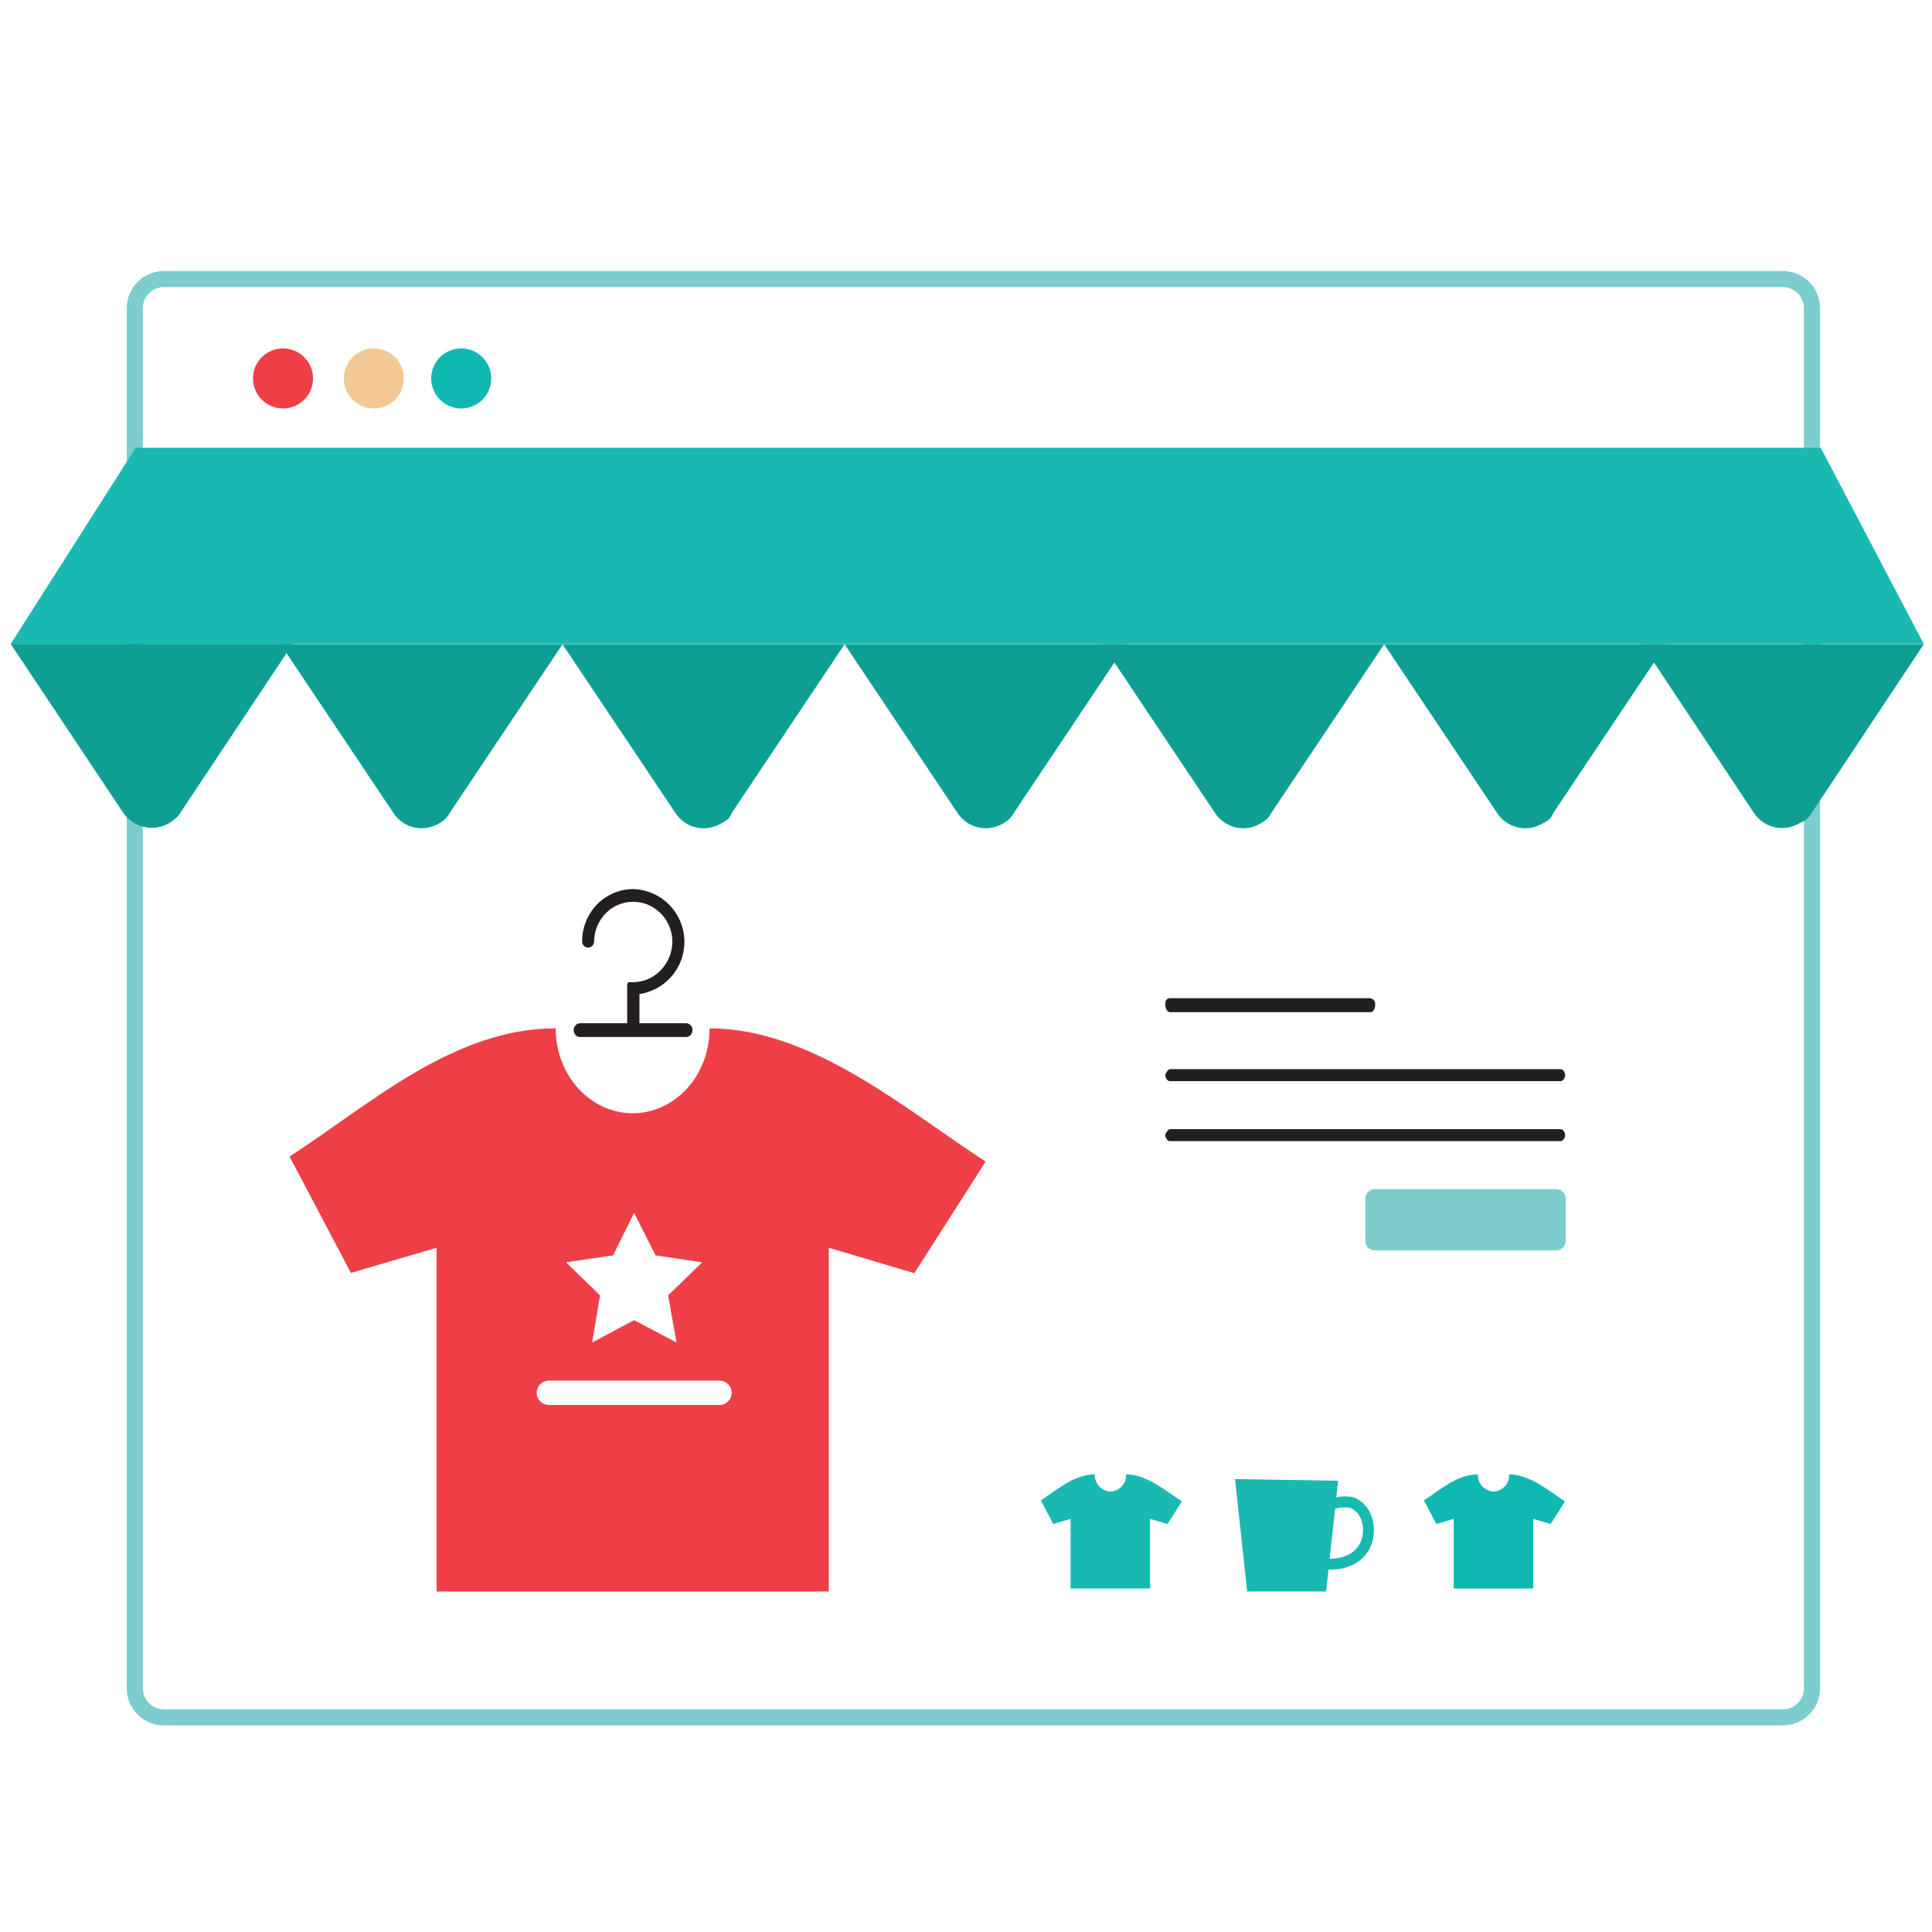
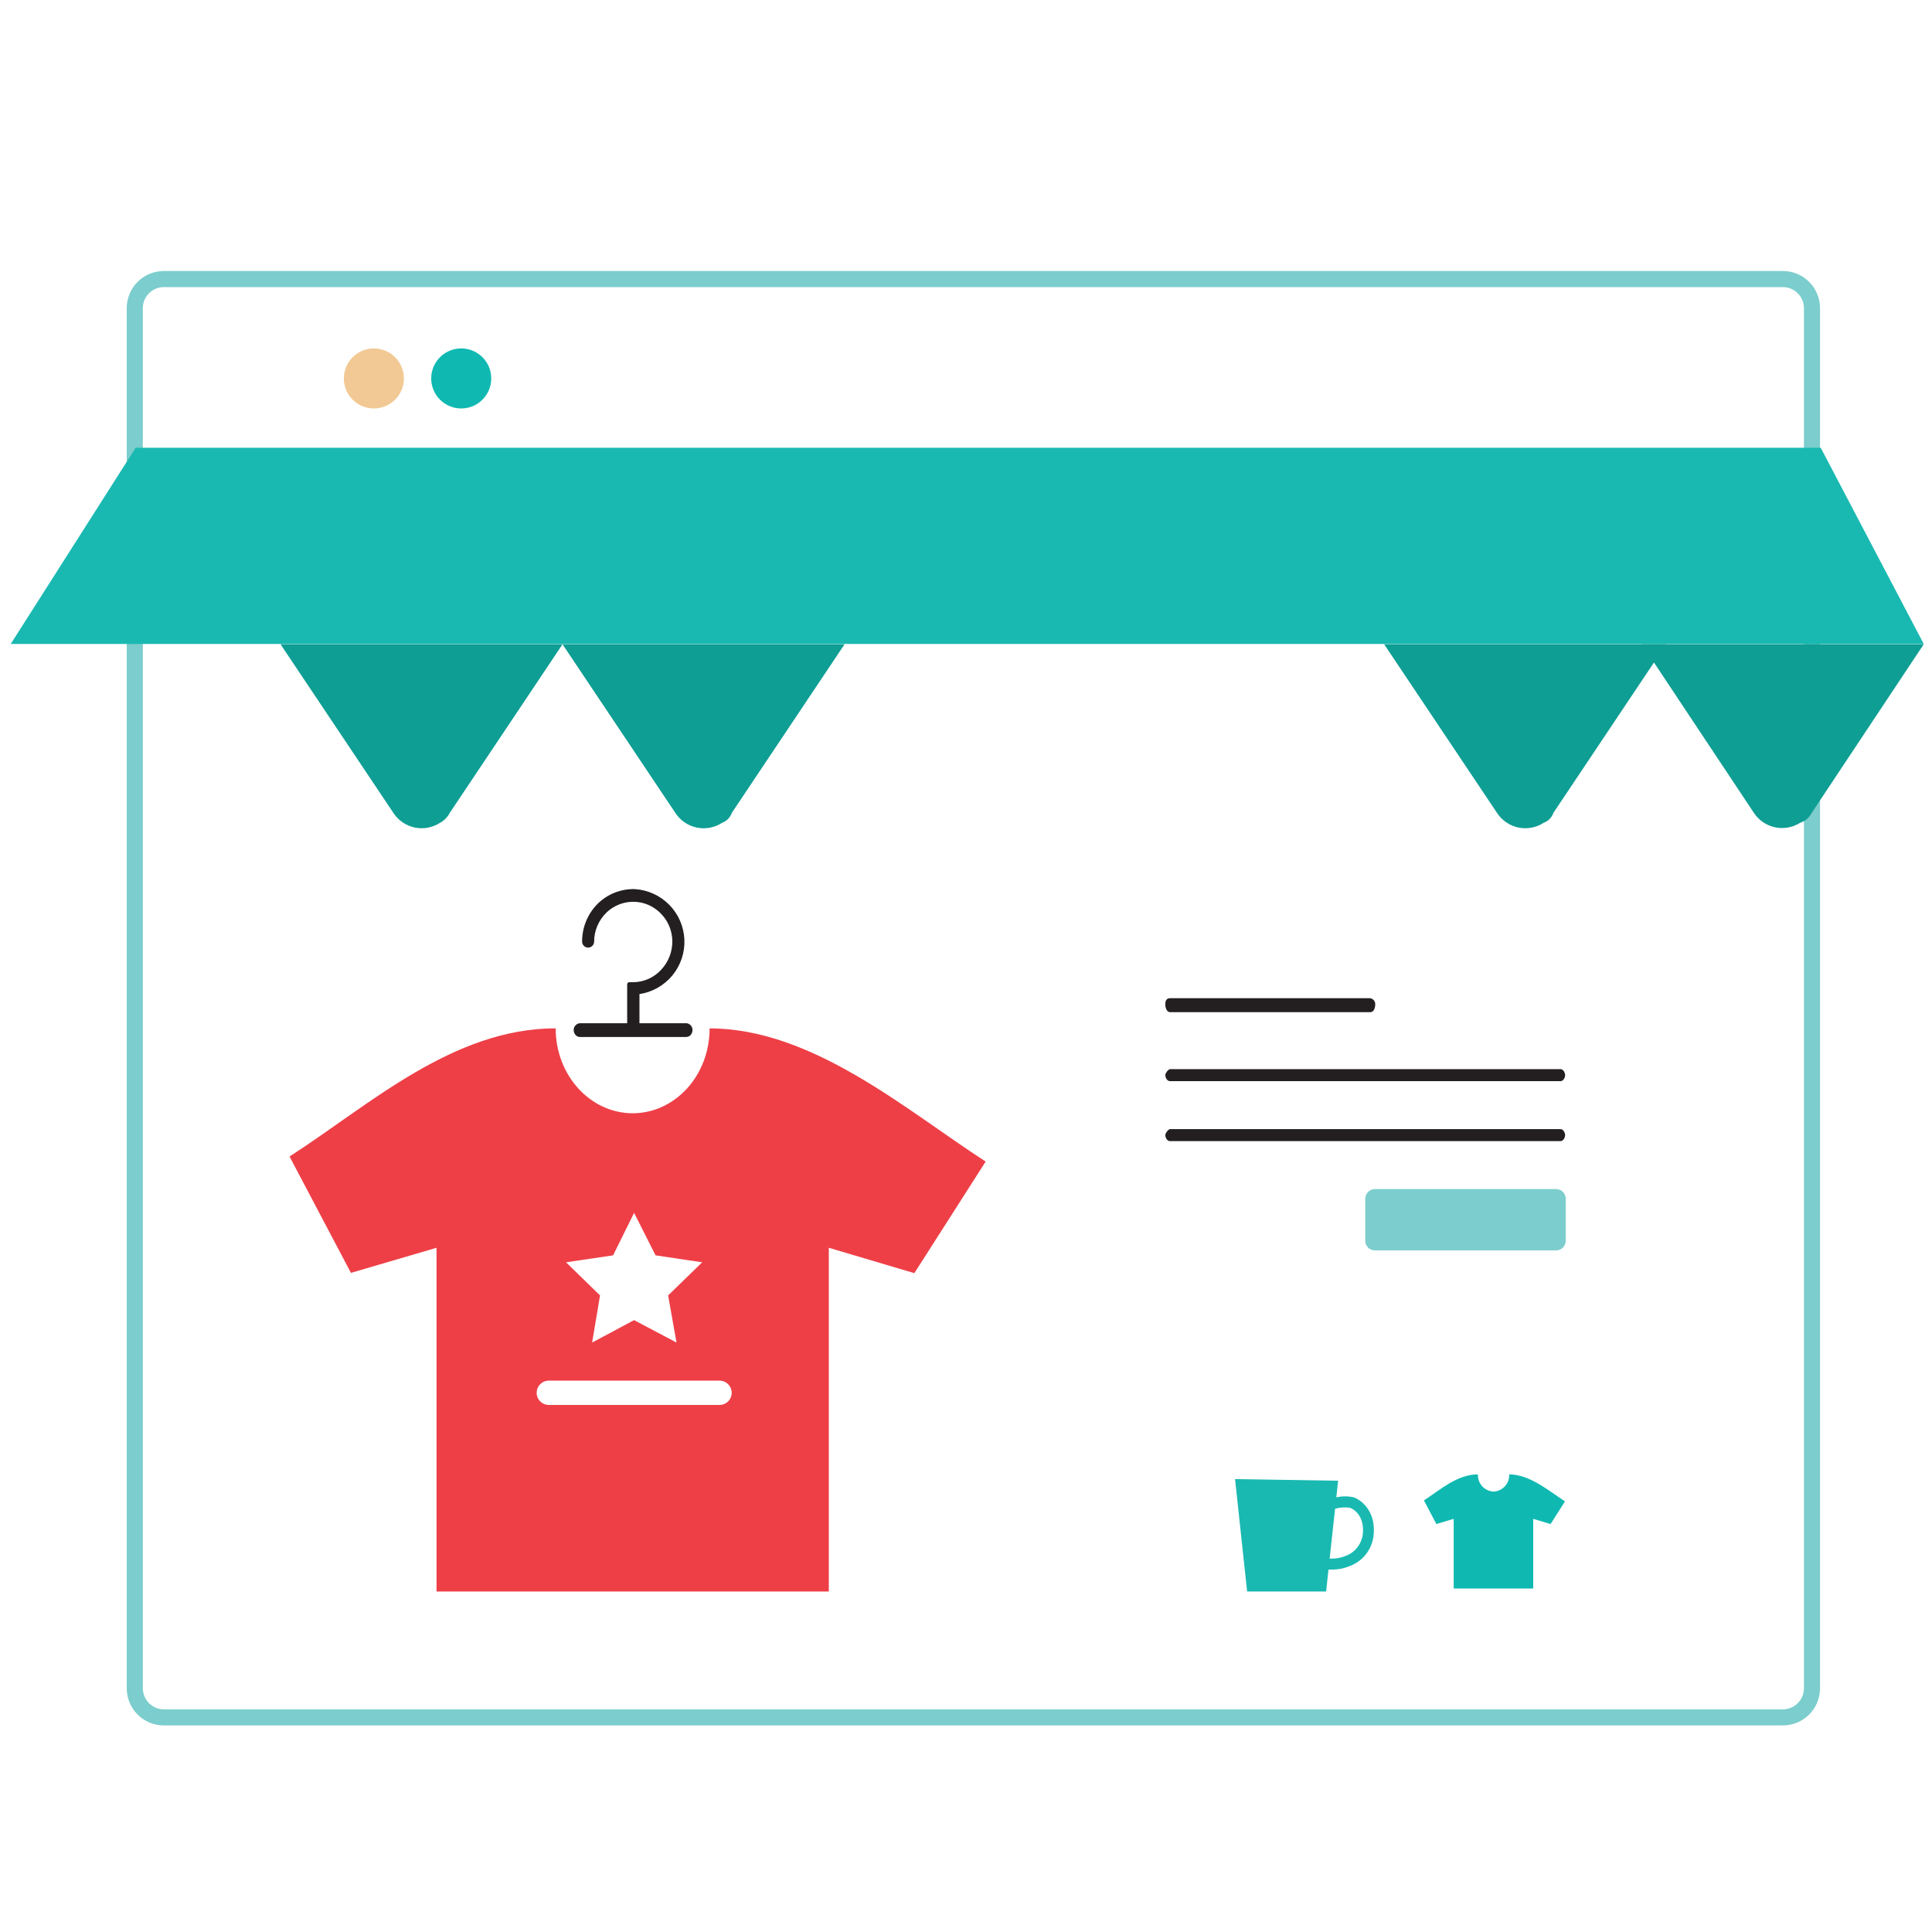
<svg xmlns="http://www.w3.org/2000/svg" width="180" height="180" viewBox="0 0 180 180" fill="none">
  <rect width="180" height="180" fill="white" />
  <mask id="mask0_7_19816" style="mask-type:alpha" maskUnits="userSpaceOnUse" x="0" y="0" width="180" height="180">
    <rect width="180" height="180" fill="#C4C4C4" />
  </mask>
  <g mask="url(#mask0_7_19816)">
    <path d="M166.108 26H15.267C13.771 26 12.558 27.213 12.558 28.709V157.295C12.558 158.791 13.771 160.004 15.267 160.004H166.108C167.604 160.004 168.817 158.791 168.817 157.295V28.709C168.817 27.213 167.604 26 166.108 26Z" fill="white" stroke="#7CCDCD" stroke-width="1.5" stroke-miterlimit="10" />
-     <path d="M104.917 137.365C104.936 137.771 104.793 138.167 104.519 138.468C104.246 138.768 103.865 138.948 103.459 138.968C103.053 138.948 102.672 138.768 102.398 138.468C102.125 138.167 101.982 137.771 102.001 137.365C100.059 137.365 98.475 138.817 96.973 139.791L98.129 141.991L99.744 141.507V147.999H107.154V141.507L108.77 141.991L110.115 139.879C108.619 138.911 106.846 137.365 104.904 137.365H104.917Z" fill="#19B9B1" />
    <path d="M140.61 137.365C140.628 137.771 140.485 138.167 140.212 138.468C139.939 138.768 139.557 138.948 139.151 138.968C138.746 138.948 138.364 138.768 138.091 138.468C137.818 138.167 137.675 137.771 137.693 137.365C135.751 137.365 134.167 138.817 132.665 139.791L133.822 141.991L135.437 141.507V147.999H142.847V141.507L144.462 141.991L145.807 139.879C144.311 138.911 142.539 137.365 140.597 137.365H140.61Z" fill="#0FB9B2" />
    <path d="M63.976 95.331H59.577V92.616C60.78 92.435 61.874 91.814 62.647 90.874C63.42 89.934 63.817 88.74 63.762 87.525C63.706 86.309 63.202 85.157 62.347 84.291C61.492 83.425 60.346 82.906 59.13 82.836C58.49 82.82 57.852 82.934 57.257 83.171C56.661 83.409 56.121 83.766 55.667 84.219C55.21 84.68 54.848 85.228 54.602 85.83C54.356 86.431 54.231 87.076 54.234 87.726C54.234 87.874 54.293 88.016 54.398 88.121C54.503 88.226 54.645 88.285 54.794 88.285C54.942 88.285 55.084 88.226 55.189 88.121C55.294 88.016 55.353 87.874 55.353 87.726C55.354 87.223 55.456 86.725 55.653 86.262C55.849 85.799 56.136 85.38 56.497 85.029C57.001 84.541 57.637 84.212 58.326 84.081C59.015 83.95 59.727 84.024 60.375 84.294C61.03 84.575 61.591 85.037 61.992 85.626C62.393 86.215 62.617 86.907 62.638 87.619C62.666 88.626 62.296 89.605 61.607 90.34C61.277 90.704 60.876 90.995 60.428 91.197C59.98 91.398 59.496 91.504 59.005 91.509H58.628C58.602 91.509 58.576 91.515 58.552 91.525C58.528 91.535 58.506 91.55 58.488 91.569C58.469 91.587 58.455 91.61 58.446 91.634C58.436 91.658 58.432 91.684 58.433 91.71V95.331H54.033C53.874 95.342 53.726 95.413 53.617 95.53C53.509 95.646 53.448 95.8 53.449 95.959C53.446 96.125 53.504 96.286 53.612 96.412C53.66 96.473 53.721 96.523 53.791 96.558C53.86 96.593 53.937 96.611 54.014 96.613H63.932C64.014 96.612 64.094 96.594 64.168 96.56C64.242 96.525 64.307 96.474 64.36 96.412C64.464 96.282 64.52 96.12 64.517 95.953C64.517 95.802 64.462 95.655 64.363 95.541C64.263 95.427 64.126 95.352 63.976 95.331Z" fill="#231F20" />
    <path d="M127.681 94.3H109.015C108.719 94.3 108.568 93.929 108.568 93.558C108.568 93.187 108.719 92.999 109.015 92.999H127.537C127.613 92.993 127.69 93.004 127.762 93.03C127.833 93.056 127.899 93.096 127.955 93.149C128.01 93.201 128.054 93.265 128.084 93.335C128.114 93.406 128.129 93.481 128.128 93.558C128.128 93.929 127.977 94.3 127.681 94.3Z" fill="#231F20" />
    <path d="M145.386 100.729H109.008C108.713 100.729 108.568 100.359 108.568 100.17C108.568 99.981 108.858 99.611 109.008 99.611H145.386C145.675 99.611 145.82 99.981 145.82 100.17C145.82 100.359 145.675 100.729 145.386 100.729Z" fill="#231F20" />
    <path d="M145.386 106.317H109.008C108.713 106.317 108.568 105.946 108.568 105.757C108.568 105.569 108.858 105.198 109.008 105.198H145.386C145.675 105.198 145.82 105.575 145.82 105.757C145.82 105.94 145.675 106.317 145.386 106.317Z" fill="#231F20" />
    <path d="M179.231 59.996H1L12.64 41.719H169.634L179.231 59.996Z" fill="#19B9B1" />
    <path d="M41.903 75.734L52.411 60.021H26.134L36.649 75.734C36.873 76.08 37.164 76.379 37.505 76.613C37.845 76.847 38.228 77.011 38.632 77.097C39.036 77.183 39.453 77.188 39.858 77.113C40.264 77.037 40.652 76.883 40.998 76.657C41.385 76.447 41.7 76.125 41.903 75.734Z" fill="#0E9E94" />
-     <path d="M16.769 75.778L27.265 59.996H1L11.515 75.778C11.763 76.125 12.078 76.419 12.441 76.644C12.804 76.869 13.208 77.019 13.63 77.086C14.051 77.153 14.482 77.136 14.897 77.036C15.312 76.935 15.702 76.753 16.046 76.501C16.222 76.318 16.581 76.136 16.769 75.778Z" fill="#0E9E94" />
    <path d="M68.181 75.734L78.689 60.021H52.405L62.92 75.734C63.145 76.081 63.436 76.38 63.777 76.615C64.118 76.849 64.501 77.014 64.906 77.1C65.311 77.186 65.728 77.191 66.135 77.115C66.541 77.039 66.929 76.884 67.276 76.657C67.486 76.581 67.677 76.458 67.833 76.298C67.99 76.138 68.109 75.945 68.181 75.734Z" fill="#0E9E94" />
-     <path d="M94.459 75.734L104.967 60.021H78.689L89.204 75.734C89.429 76.08 89.72 76.379 90.06 76.613C90.4 76.847 90.784 77.011 91.188 77.097C91.591 77.183 92.008 77.188 92.414 77.113C92.82 77.037 93.207 76.883 93.554 76.657C93.941 76.447 94.256 76.125 94.459 75.734Z" fill="#0E9E94" />
-     <path d="M118.449 75.734L128.957 60.021H102.686L113.194 75.734C113.419 76.08 113.71 76.379 114.05 76.613C114.39 76.847 114.774 77.011 115.177 77.097C115.581 77.183 115.998 77.188 116.404 77.113C116.81 77.037 117.197 76.883 117.544 76.657C117.932 76.449 118.248 76.126 118.449 75.734Z" fill="#0E9E94" />
    <path d="M144.726 75.734L155.235 60.021H128.957L139.472 75.734C139.697 76.08 139.988 76.379 140.328 76.613C140.668 76.847 141.051 77.011 141.455 77.097C141.859 77.183 142.276 77.188 142.682 77.113C143.088 77.037 143.475 76.883 143.821 76.657C144.032 76.581 144.222 76.458 144.379 76.298C144.536 76.138 144.654 75.945 144.726 75.734Z" fill="#0E9E94" />
    <path d="M168.792 75.734L179.231 60.021H152.966L163.406 75.734C163.859 76.421 164.564 76.903 165.369 77.076C166.174 77.249 167.015 77.098 167.711 76.657C167.943 76.583 168.158 76.462 168.344 76.304C168.529 76.145 168.682 75.951 168.792 75.734Z" fill="#0E9E94" />
    <path d="M66.113 95.808C66.113 100.208 62.895 103.721 58.923 103.721H58.96C54.988 103.721 51.77 100.182 51.77 95.808C42.179 95.808 34.38 102.979 26.976 107.75L32.695 118.591L40.671 116.253V148.276H77.219V116.253L85.188 118.617L91.831 108.221C84.434 103.432 75.704 95.814 66.113 95.814V95.808Z" fill="#EE3F47" />
    <path d="M57.119 116.957L52.736 117.606L55.904 120.691L55.166 125.081L59.078 122.994L63.029 125.081L62.247 120.691L65.421 117.606L61.076 116.957L59.078 113L57.119 116.957Z" fill="white" />
    <path d="M67.037 130.896H51.132C50.832 130.896 50.544 130.777 50.332 130.564C50.119 130.352 50 130.064 50 129.764C50 129.463 50.119 129.175 50.332 128.963C50.544 128.751 50.832 128.631 51.132 128.631H67.037C67.337 128.631 67.626 128.751 67.838 128.963C68.05 129.175 68.169 129.463 68.169 129.764C68.169 130.064 68.05 130.352 67.838 130.564C67.626 130.777 67.337 130.896 67.037 130.896Z" fill="white" />
-     <path d="M26.366 38.055C27.911 38.055 29.163 36.803 29.163 35.258C29.163 33.713 27.911 32.461 26.366 32.461C24.822 32.461 23.569 33.713 23.569 35.258C23.569 36.803 24.822 38.055 26.366 38.055Z" fill="#EE3F47" />
    <path d="M42.971 38.055C44.516 38.055 45.768 36.803 45.768 35.258C45.768 33.713 44.516 32.461 42.971 32.461C41.426 32.461 40.174 33.713 40.174 35.258C40.174 36.803 41.426 38.055 42.971 38.055Z" fill="#0FB9B2" />
    <path d="M34.832 38.055C36.377 38.055 37.629 36.803 37.629 35.258C37.629 33.713 36.377 32.461 34.832 32.461C33.288 32.461 32.035 33.713 32.035 35.258C32.035 36.803 33.288 38.055 34.832 38.055Z" fill="#F2C994" />
    <path d="M144.978 110.785H128.096C127.6 110.785 127.197 111.188 127.197 111.684V115.6C127.197 116.096 127.6 116.498 128.096 116.498H144.978C145.474 116.498 145.876 116.096 145.876 115.6V111.684C145.876 111.188 145.474 110.785 144.978 110.785Z" fill="#7CCDCD" />
    <path d="M126.148 139.508C125.606 139.381 125.043 139.381 124.501 139.508L124.671 137.956L115.067 137.805L116.192 148.276H123.552L123.772 146.233C123.879 146.239 123.986 146.239 124.092 146.233H124.187C124.684 146.229 125.176 146.133 125.639 145.95C126.219 145.756 126.737 145.411 127.141 144.951C127.544 144.49 127.817 143.931 127.933 143.329C128.278 141.318 127.285 139.973 126.148 139.508ZM126.933 143.147C126.845 143.575 126.645 143.971 126.354 144.295C126.062 144.62 125.689 144.862 125.274 144.995C124.923 145.13 124.55 145.202 124.174 145.209C124.076 145.216 123.977 145.216 123.879 145.209L124.388 140.564C124.839 140.437 125.313 140.407 125.777 140.476C126.531 140.765 127.197 141.714 126.933 143.172V143.147Z" fill="#19B9B1" />
  </g>
</svg>